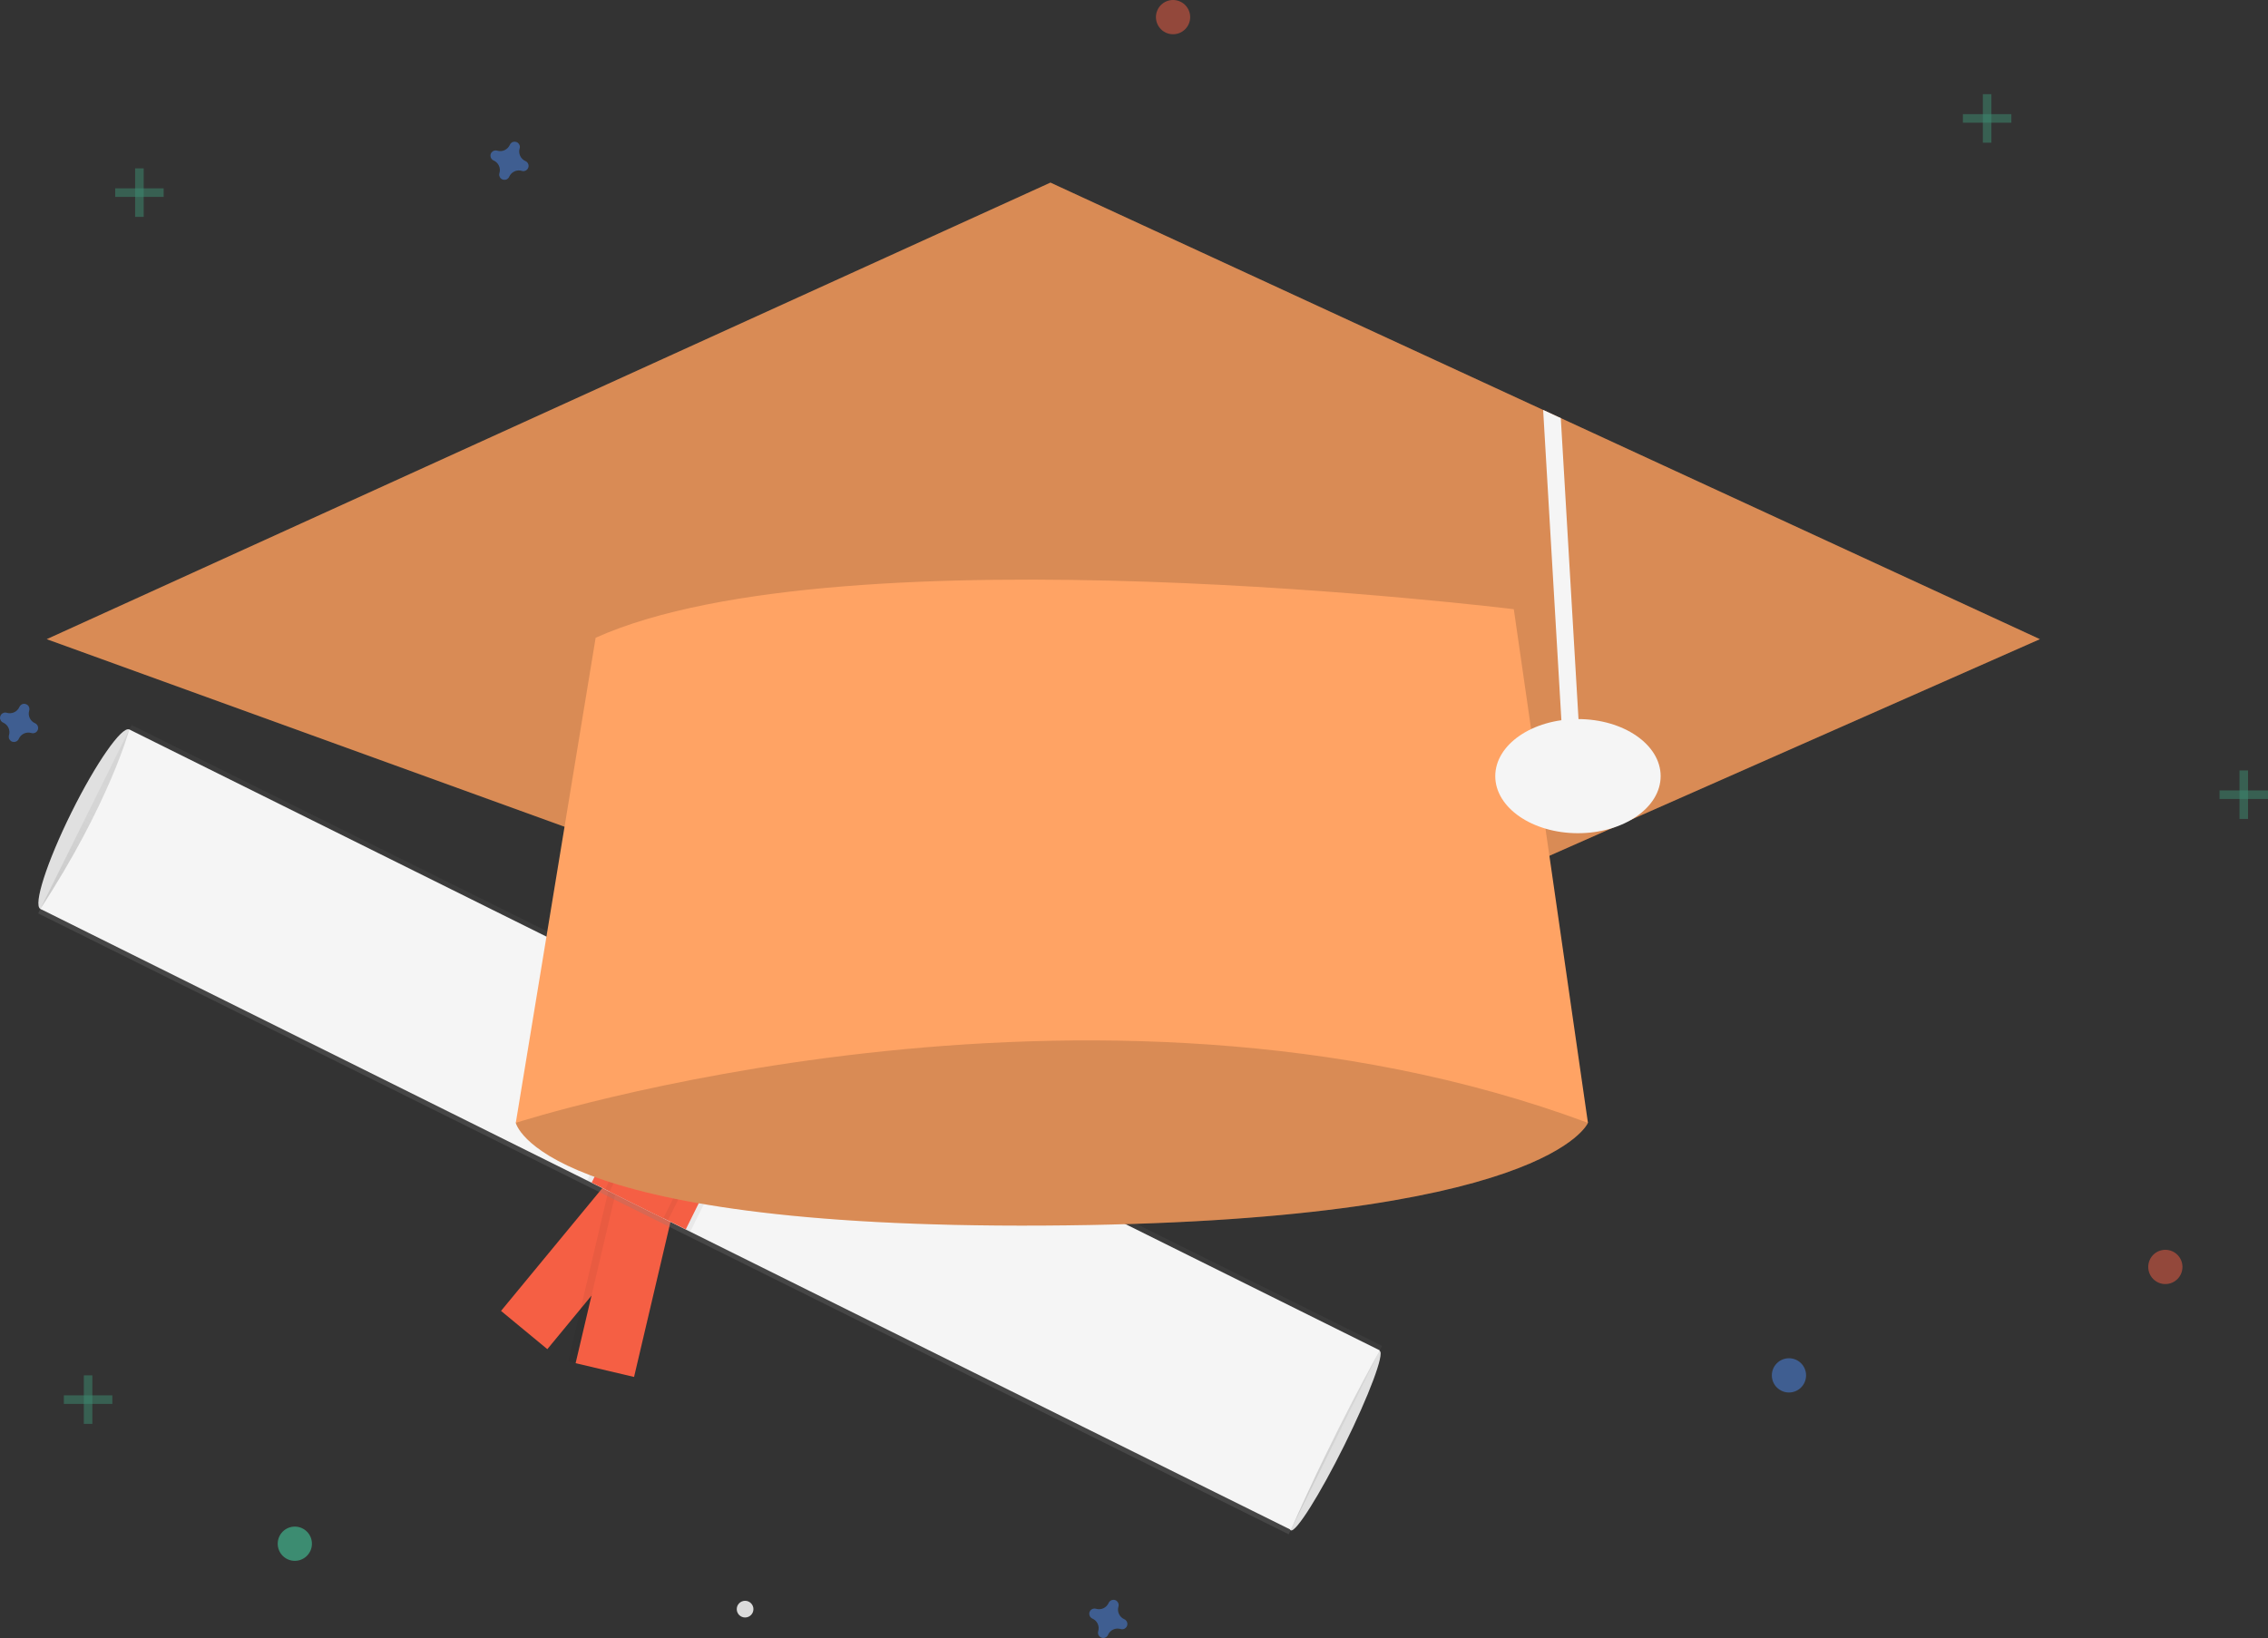
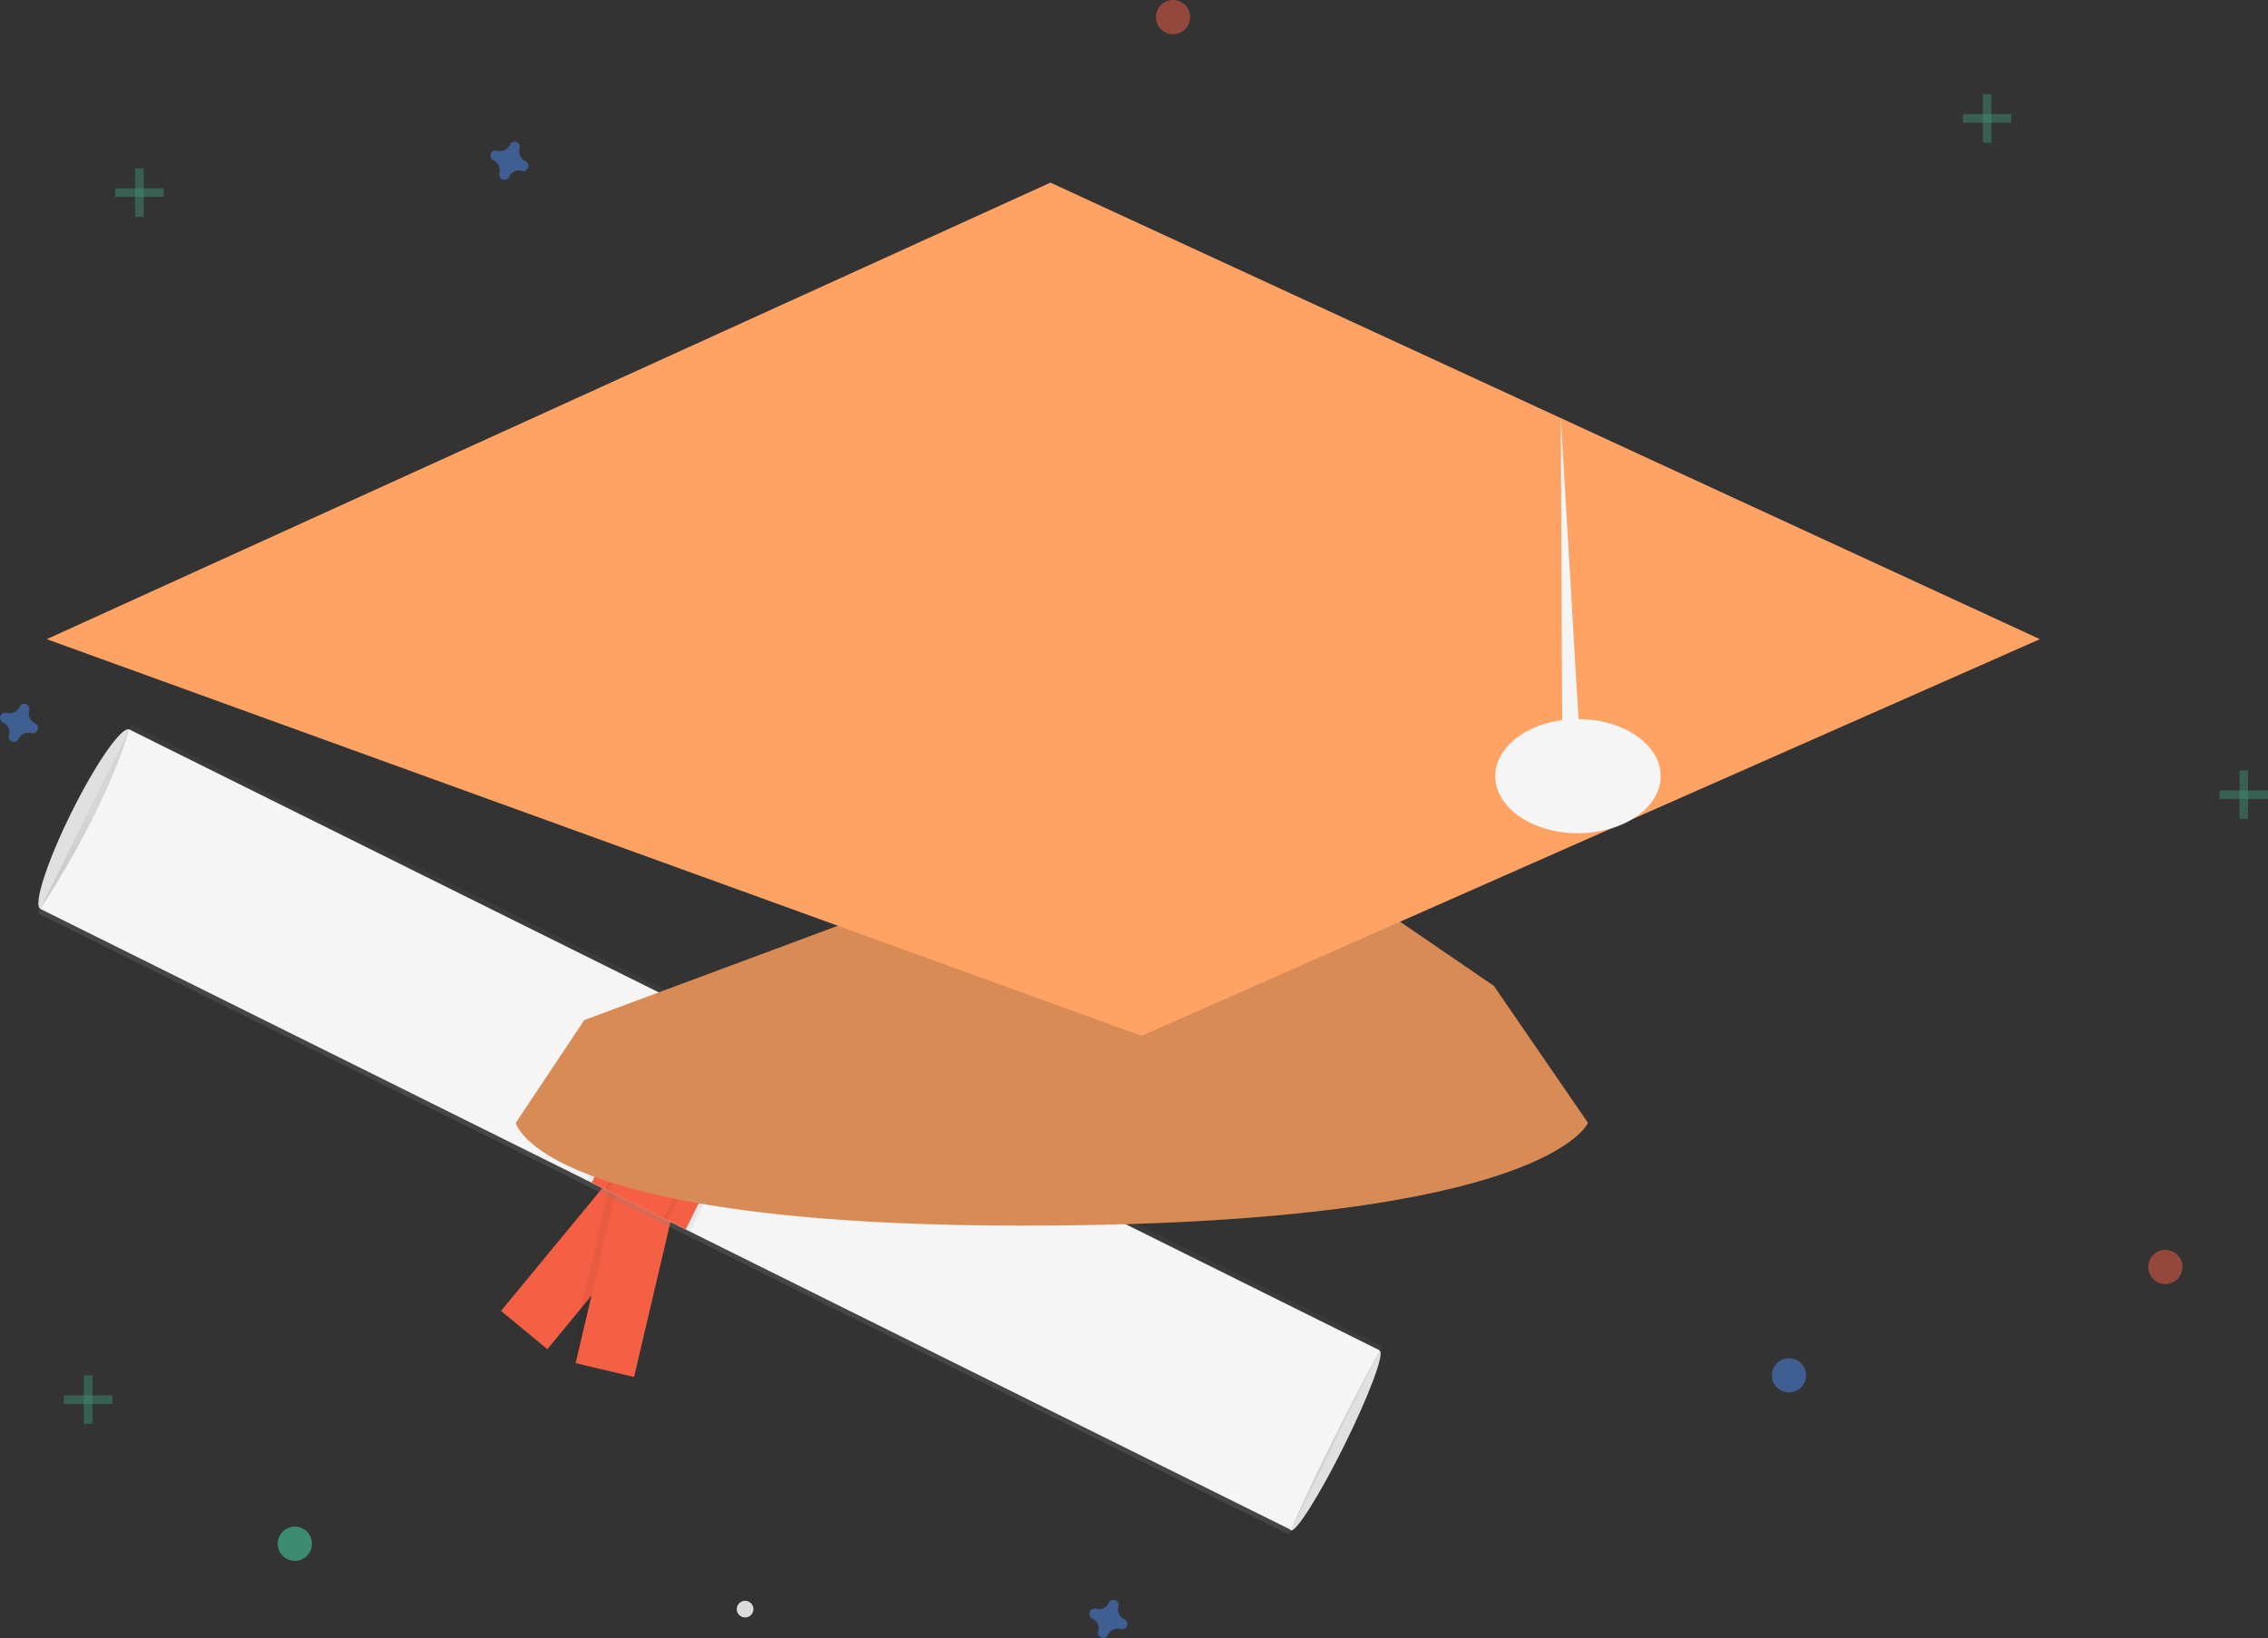
<svg xmlns="http://www.w3.org/2000/svg" width="317" height="229" viewBox="0 0 317 229" fill="none">
  <rect x="0" y="0" width="317" height="229" fill="#333333" stroke="none" />
  <path d="M13.738 115.461C17.172 108.535 19.113 102.502 18.075 101.986C17.038 101.471 13.413 106.668 9.979 113.594C6.546 120.521 4.604 126.553 5.642 127.069C6.68 127.584 10.305 122.387 13.738 115.461Z" fill="#E0E0E0" />
  <path d="M187.905 202.043C191.339 195.117 193.55 189.218 192.845 188.867C192.14 188.517 188.785 193.848 185.351 200.775C181.918 207.701 179.706 213.6 180.412 213.95C181.117 214.3 184.472 208.969 187.905 202.043Z" fill="#E0E0E0" />
  <path d="M94.312 167.028L87.841 161.679L70.03 183.27L76.501 188.619L94.312 167.028Z" fill="#F55F44" />
  <path opacity="0.05" d="M79.432 190.341L88.624 192.505L95.026 165.247L85.834 163.084L79.432 190.341Z" fill="black" />
  <path d="M80.454 190.582L88.624 192.505L95.026 165.247L86.857 163.325L80.454 190.582Z" fill="#F55F44" />
  <path d="M18.386 101.359L5.331 127.696L180.115 214.502L193.17 188.165L18.386 101.359Z" fill="url(#paint0_linear)" />
  <path d="M180.426 213.875C177.005 212.232 3.136 125.824 5.642 127.069C15.292 112.326 18.075 101.986 18.075 101.986L192.86 188.792C192.86 188.792 186.722 199.575 180.426 213.875Z" fill="#F5F5F5" />
  <path opacity="0.05" d="M108.913 147.1L94.504 139.944L82.071 165.027L96.48 172.183L108.913 147.1Z" fill="black" />
  <path d="M108.287 146.789L95.131 140.255L82.698 165.338L95.853 171.872L108.287 146.789Z" fill="#F55F44" />
  <path opacity="0.05" d="M105.781 145.545L97.01 141.189L84.577 166.272L93.347 170.628L105.781 145.545Z" fill="black" />
  <path d="M105.154 145.234L97.637 141.5L85.203 166.583L92.721 170.316L105.154 145.234Z" fill="#F55F44" />
  <path d="M104.142 226.133C104.786 226.133 105.308 225.61 105.308 224.966C105.308 224.321 104.786 223.799 104.142 223.799C103.498 223.799 102.976 224.321 102.976 224.966C102.976 225.61 103.498 226.133 104.142 226.133Z" fill="#DBDBDB" />
  <g opacity="0.5">
    <path opacity="0.5" d="M12.911 192.283H11.715V199.065H12.911V192.283Z" fill="#47E6B1" />
    <path opacity="0.5" d="M15.701 196.273V195.076H8.925V196.273H15.701Z" fill="#47E6B1" />
  </g>
  <g opacity="0.5">
    <path opacity="0.5" d="M314.21 107.711H313.015V114.492H314.21V107.711Z" fill="#47E6B1" />
    <path opacity="0.5" d="M317 111.7V110.503H310.225V111.7H317Z" fill="#47E6B1" />
  </g>
  <g opacity="0.5">
    <path opacity="0.5" d="M20.084 23.537H18.889V30.319H20.084V23.537Z" fill="#47E6B1" />
    <path opacity="0.5" d="M22.874 27.526V26.329H16.099V27.526H22.874Z" fill="#47E6B1" />
  </g>
  <g opacity="0.5">
    <path opacity="0.5" d="M278.341 13.165H277.146V19.946H278.341V13.165Z" fill="#47E6B1" />
    <path opacity="0.5" d="M281.131 17.154V15.957H274.356V17.154H281.131Z" fill="#47E6B1" />
  </g>
  <path opacity="0.5" d="M4.898 101.111C4.569 100.967 4.303 100.707 4.153 100.381C4.002 100.054 3.977 99.683 4.082 99.339C4.099 99.287 4.11 99.232 4.114 99.177C4.123 99.019 4.082 98.862 3.996 98.73C3.91 98.598 3.783 98.497 3.635 98.442C3.487 98.388 3.325 98.382 3.174 98.427C3.023 98.471 2.89 98.563 2.795 98.689C2.762 98.734 2.735 98.783 2.713 98.834C2.57 99.164 2.31 99.429 1.984 99.58C1.657 99.73 1.287 99.756 0.943 99.651C0.891 99.634 0.836 99.623 0.781 99.619C0.623 99.609 0.467 99.651 0.335 99.737C0.203 99.823 0.102 99.95 0.047 100.098C-0.007 100.246 -0.013 100.408 0.032 100.56C0.076 100.711 0.168 100.844 0.294 100.939C0.339 100.972 0.387 100.999 0.438 101.021C0.768 101.164 1.033 101.424 1.184 101.751C1.334 102.078 1.359 102.448 1.254 102.792C1.237 102.845 1.227 102.9 1.223 102.955C1.213 103.113 1.254 103.269 1.341 103.401C1.427 103.534 1.553 103.635 1.701 103.689C1.849 103.744 2.011 103.749 2.163 103.705C2.314 103.66 2.447 103.568 2.542 103.442C2.575 103.397 2.602 103.349 2.623 103.298C2.767 102.968 3.026 102.702 3.353 102.552C3.679 102.401 4.049 102.376 4.393 102.481C4.446 102.498 4.5 102.509 4.556 102.513C4.713 102.522 4.869 102.481 5.002 102.395C5.134 102.308 5.235 102.182 5.289 102.034C5.344 101.885 5.349 101.724 5.305 101.572C5.26 101.42 5.168 101.287 5.042 101.192C4.998 101.16 4.949 101.132 4.898 101.111Z" fill="#4D8AF0" />
  <path opacity="0.5" d="M73.447 22.522C73.118 22.378 72.853 22.119 72.702 21.792C72.552 21.465 72.526 21.095 72.631 20.75C72.648 20.698 72.659 20.643 72.663 20.588C72.673 20.43 72.631 20.274 72.545 20.141C72.459 20.009 72.332 19.908 72.184 19.854C72.036 19.799 71.875 19.793 71.723 19.838C71.572 19.882 71.439 19.974 71.344 20.101C71.311 20.145 71.284 20.194 71.263 20.245C71.119 20.575 70.859 20.84 70.533 20.991C70.207 21.142 69.836 21.167 69.493 21.062C69.44 21.045 69.385 21.034 69.33 21.03C69.173 21.02 69.016 21.062 68.884 21.148C68.752 21.234 68.651 21.361 68.597 21.509C68.542 21.657 68.537 21.819 68.581 21.971C68.626 22.122 68.718 22.256 68.844 22.351C68.888 22.383 68.937 22.41 68.988 22.432C69.317 22.576 69.582 22.835 69.733 23.162C69.883 23.489 69.909 23.859 69.804 24.203C69.787 24.256 69.776 24.311 69.772 24.366C69.762 24.524 69.804 24.68 69.89 24.813C69.976 24.945 70.103 25.046 70.251 25.1C70.399 25.155 70.56 25.16 70.712 25.116C70.863 25.072 70.996 24.979 71.091 24.853C71.124 24.808 71.151 24.76 71.172 24.709C71.316 24.379 71.576 24.114 71.902 23.963C72.228 23.812 72.599 23.787 72.942 23.892C72.995 23.909 73.05 23.92 73.105 23.924C73.262 23.934 73.419 23.892 73.551 23.806C73.683 23.72 73.784 23.593 73.838 23.445C73.893 23.297 73.899 23.135 73.854 22.983C73.81 22.832 73.718 22.698 73.592 22.603C73.547 22.571 73.499 22.543 73.447 22.522Z" fill="#4D8AF0" />
  <path opacity="0.5" d="M157.142 226.374C156.812 226.231 156.547 225.971 156.397 225.644C156.246 225.317 156.221 224.947 156.326 224.603C156.343 224.55 156.353 224.495 156.358 224.44C156.367 224.282 156.326 224.126 156.24 223.994C156.153 223.861 156.027 223.76 155.879 223.706C155.731 223.651 155.569 223.646 155.418 223.69C155.266 223.735 155.133 223.827 155.038 223.953C155.006 223.998 154.978 224.046 154.957 224.097C154.813 224.427 154.554 224.693 154.227 224.843C153.901 224.994 153.531 225.019 153.187 224.914C153.134 224.897 153.08 224.886 153.025 224.882C152.867 224.873 152.711 224.914 152.579 225C152.446 225.087 152.346 225.213 152.291 225.362C152.236 225.51 152.231 225.672 152.275 225.823C152.32 225.975 152.412 226.108 152.538 226.203C152.583 226.236 152.631 226.263 152.682 226.284C153.012 226.428 153.277 226.688 153.427 227.014C153.578 227.341 153.603 227.712 153.498 228.056C153.481 228.109 153.47 228.163 153.466 228.218C153.457 228.376 153.498 228.533 153.584 228.665C153.671 228.797 153.797 228.898 153.945 228.953C154.093 229.007 154.255 229.013 154.406 228.968C154.558 228.924 154.691 228.832 154.786 228.706C154.818 228.661 154.846 228.612 154.867 228.561C155.01 228.231 155.27 227.966 155.596 227.815C155.923 227.665 156.293 227.639 156.637 227.744C156.689 227.761 156.744 227.772 156.799 227.776C156.957 227.786 157.113 227.744 157.245 227.658C157.377 227.572 157.478 227.445 157.533 227.297C157.587 227.149 157.593 226.987 157.548 226.835C157.504 226.684 157.412 226.551 157.286 226.456C157.241 226.423 157.193 226.396 157.142 226.374Z" fill="#4D8AF0" />
  <path opacity="0.5" d="M302.652 179.518C303.973 179.518 305.043 178.446 305.043 177.124C305.043 175.802 303.973 174.731 302.652 174.731C301.331 174.731 300.261 175.802 300.261 177.124C300.261 178.446 301.331 179.518 302.652 179.518Z" fill="#F55F44" />
  <path opacity="0.5" d="M250.045 194.677C251.365 194.677 252.436 193.605 252.436 192.283C252.436 190.962 251.365 189.89 250.045 189.89C248.724 189.89 247.653 190.962 247.653 192.283C247.653 193.605 248.724 194.677 250.045 194.677Z" fill="#4D8AF0" />
  <path opacity="0.5" d="M41.207 218.214C42.528 218.214 43.599 217.142 43.599 215.82C43.599 214.498 42.528 213.427 41.207 213.427C39.886 213.427 38.816 214.498 38.816 215.82C38.816 217.142 39.886 218.214 41.207 218.214Z" fill="#47E6B1" />
  <path opacity="0.5" d="M163.959 4.787C165.279 4.787 166.35 3.716 166.35 2.394C166.35 1.072 165.279 0 163.959 0C162.638 0 161.567 1.072 161.567 2.394C161.567 3.716 162.638 4.787 163.959 4.787Z" fill="#F55F44" />
  <path d="M81.659 142.617L72.094 156.978C72.094 156.978 75.283 171.739 145.825 171.34C216.367 170.941 221.947 156.978 221.947 156.978L208.795 137.83L168.542 110.304L81.659 142.617Z" fill="#FFA364" />
  <path opacity="0.15" d="M81.659 142.617L72.094 156.978C72.094 156.978 75.283 171.739 145.825 171.34C216.367 170.941 221.947 156.978 221.947 156.978L208.795 137.83L168.542 110.304L81.659 142.617Z" fill="black" />
  <path d="M285.116 89.36L159.575 144.811L6.534 89.36L146.821 25.531L215.686 57.314L218.153 58.455L285.116 89.36Z" fill="#FFA364" />
-   <path opacity="0.15" d="M285.116 89.36L159.575 144.811L6.534 89.36L146.821 25.531L215.686 57.314L218.153 58.455L285.116 89.36Z" fill="black" />
-   <path d="M220.752 102.652L218.36 102.796L215.686 57.314L218.153 58.455L220.752 102.652Z" fill="#F5F5F5" />
-   <path d="M83.254 89.16L72.094 156.978C72.094 156.978 152.202 131.048 221.947 156.978L211.585 85.171C211.585 85.171 117.927 73.602 83.254 89.16Z" fill="#FFA364" />
+   <path d="M220.752 102.652L218.36 102.796L218.153 58.455L220.752 102.652Z" fill="#F5F5F5" />
  <path d="M220.552 116.487C226.935 116.487 232.11 112.915 232.11 108.508C232.11 104.102 226.935 100.53 220.552 100.53C214.169 100.53 208.994 104.102 208.994 108.508C208.994 112.915 214.169 116.487 220.552 116.487Z" fill="#F5F5F5" />
  <defs>
    <linearGradient id="paint0_linear" x1="92.723" y1="171.099" x2="105.798" y2="144.772" gradientUnits="userSpaceOnUse">
      <stop stop-color="#808080" stop-opacity="0.25" />
      <stop offset="0.535" stop-color="#808080" stop-opacity="0.12" />
      <stop offset="1" stop-color="#808080" stop-opacity="0.1" />
    </linearGradient>
  </defs>
</svg>